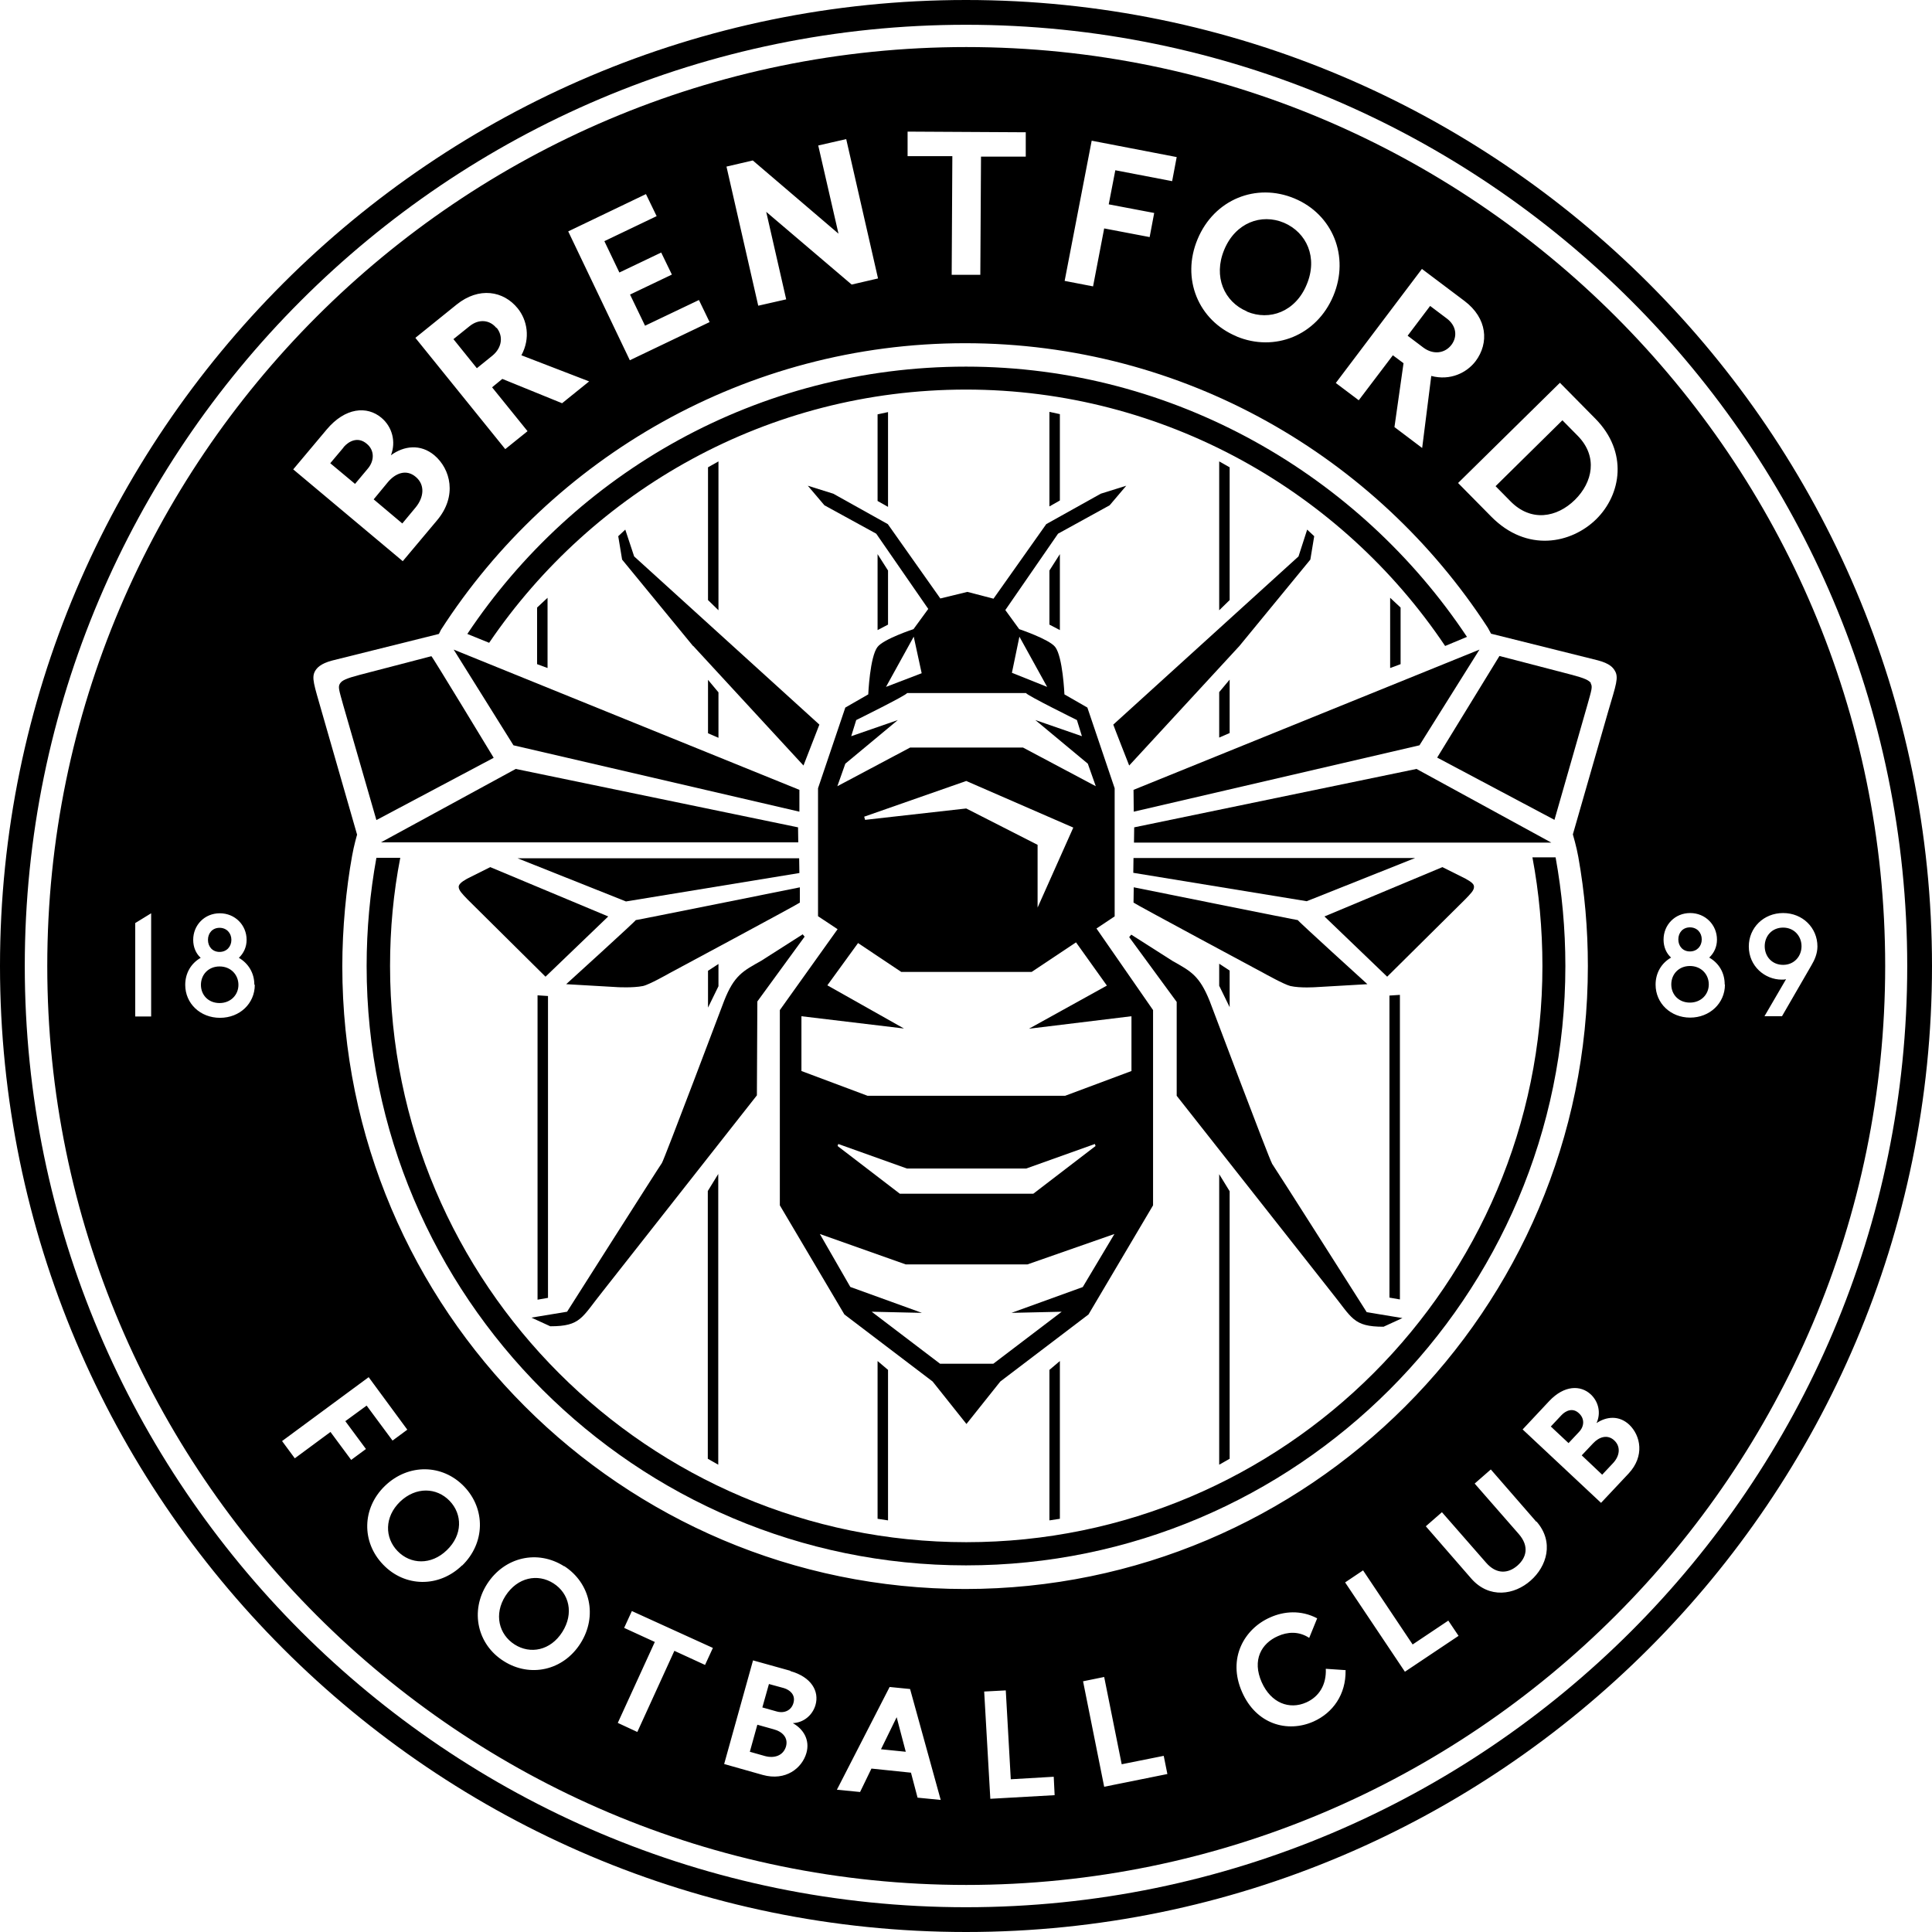
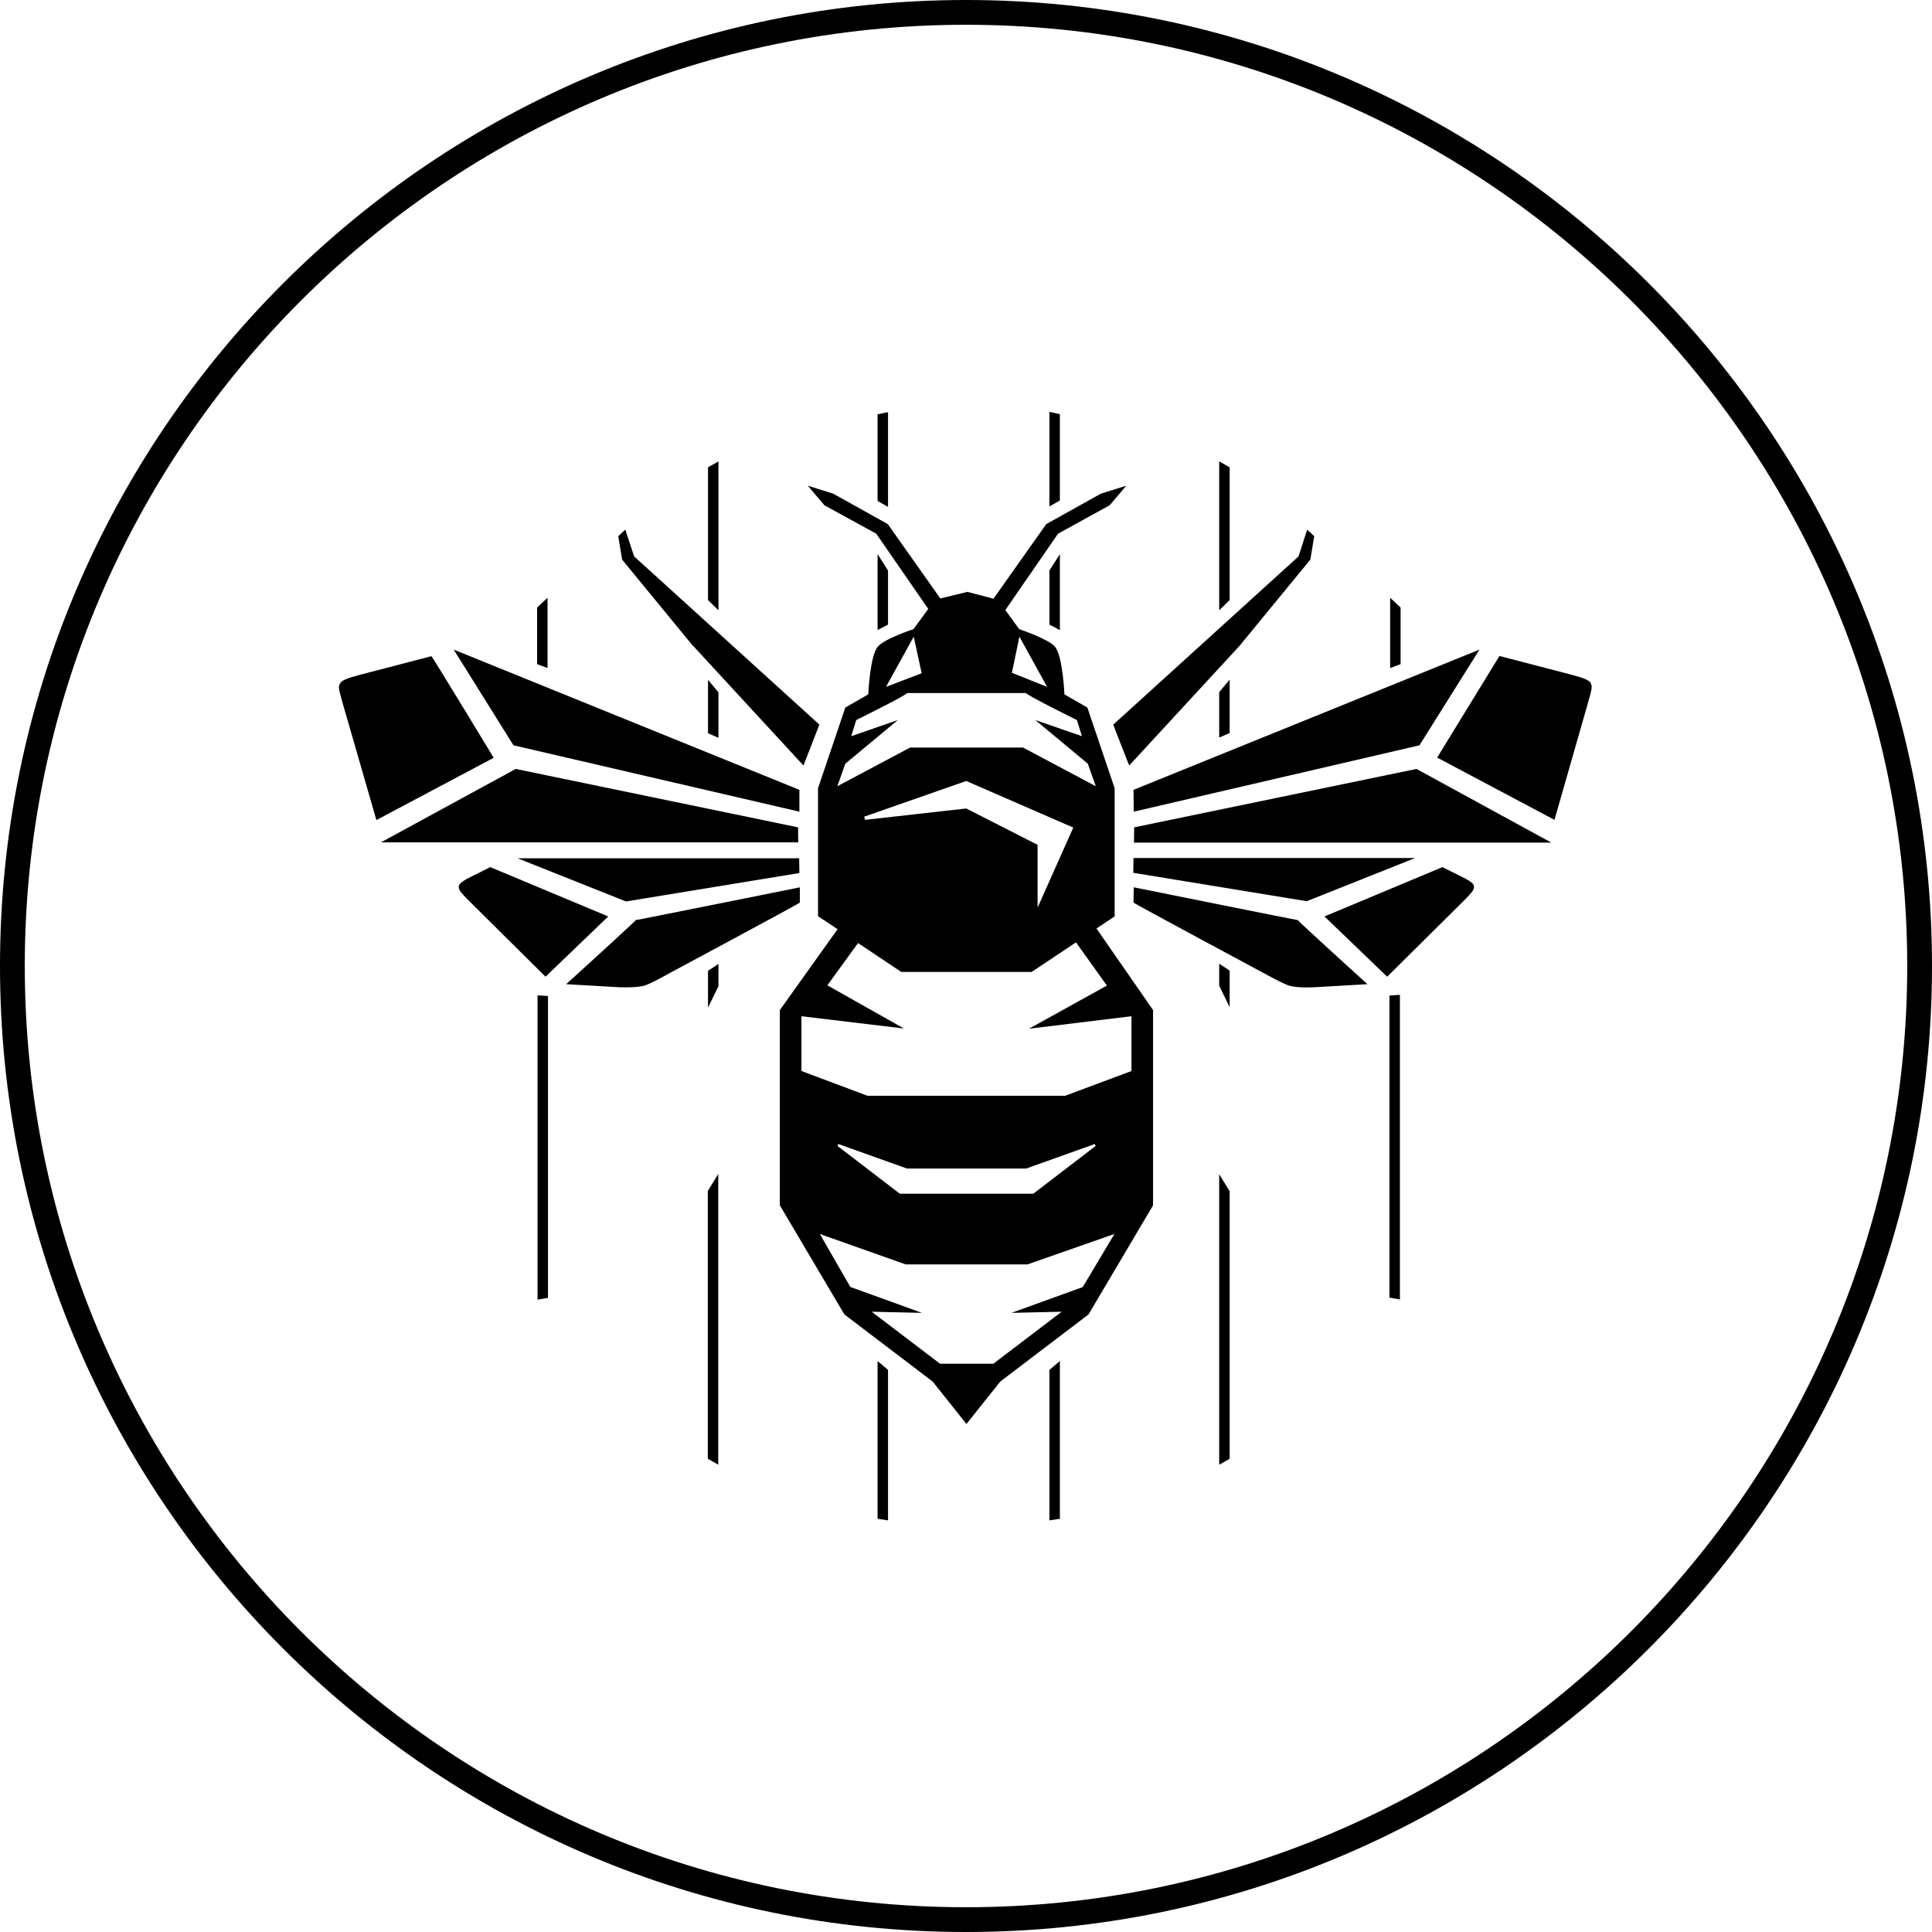
<svg xmlns="http://www.w3.org/2000/svg" width="73" height="73" viewBox="0 0 73 73" fill="none">
  <g clip-path="url(#clip0_2066_3184)">
    <path d="M36.5 73C16.378 73 0 56.631 0 36.5C0 16.369 16.378 0 36.5 0C56.622 0 73 16.378 73 36.5C73 56.622 56.622 73 36.5 73ZM36.5 0.936C16.893 0.936 0.936 16.893 0.936 36.5C0.936 56.107 16.893 72.064 36.5 72.064C56.107 72.064 72.064 56.107 72.064 36.5C72.064 16.893 56.115 0.936 36.5 0.936Z" fill="black" />
-     <path d="M60.195 54.535L59.765 54.99L60.538 55.721L60.95 55.282C61.2 55.016 61.251 54.664 60.993 54.424C60.744 54.192 60.427 54.286 60.195 54.535ZM15.115 56.742C14.523 57.318 14.531 58.099 15.021 58.606C15.51 59.113 16.292 59.147 16.884 58.572C17.485 57.996 17.477 57.215 16.987 56.708C16.498 56.202 15.716 56.167 15.115 56.742ZM59.662 53.402C59.43 53.178 59.164 53.299 59.001 53.47L58.597 53.9L59.267 54.527L59.662 54.106C59.868 53.891 59.877 53.599 59.662 53.402ZM68.439 36.483C68.568 36.268 68.671 36.028 68.671 35.761C68.671 35.057 68.113 34.499 67.374 34.499C66.636 34.499 66.078 35.057 66.078 35.761C66.078 36.509 66.687 37.015 67.323 37.015C67.374 37.015 67.435 37.015 67.486 36.998L66.67 38.398H67.332L68.439 36.483ZM65.167 37.196C65.167 36.749 64.944 36.388 64.583 36.182C64.764 36.011 64.875 35.779 64.875 35.504C64.875 34.946 64.437 34.499 63.862 34.499C63.286 34.499 62.857 34.946 62.857 35.504C62.857 35.779 62.96 36.019 63.141 36.182C62.78 36.388 62.556 36.758 62.556 37.204C62.556 37.908 63.123 38.45 63.862 38.45C64.6 38.45 65.176 37.908 65.176 37.204M61.56 53.831C61.182 53.479 60.71 53.513 60.324 53.771C60.495 53.402 60.409 52.972 60.109 52.689C59.722 52.328 59.104 52.337 58.537 52.938L57.532 54.011L60.495 56.785L61.535 55.678C62.153 55.016 61.99 54.243 61.56 53.831ZM58.048 57.498L56.33 55.523L55.72 56.056L57.386 57.962C57.79 58.426 57.678 58.855 57.335 59.156C56.991 59.456 56.545 59.499 56.15 59.044L54.483 57.138L53.874 57.67L55.591 59.645C56.27 60.418 57.223 60.264 57.833 59.723C58.443 59.19 58.735 58.263 58.056 57.49M55.111 61.81L54.724 61.234L53.376 62.136L51.503 59.336L50.825 59.791L53.084 63.166L55.111 61.81ZM50.851 63.106L50.095 63.055C50.121 63.665 49.837 64.111 49.356 64.326C48.721 64.609 48.025 64.352 47.673 63.562C47.304 62.728 47.656 62.093 48.291 61.818C48.635 61.664 49.064 61.621 49.468 61.887L49.769 61.148C49.15 60.822 48.506 60.882 47.991 61.114C47.029 61.535 46.359 62.651 46.934 63.94C47.467 65.15 48.644 65.485 49.631 65.047C50.361 64.721 50.859 64.025 50.842 63.115M44.109 67.031L43.971 66.344L42.383 66.662L41.721 63.364L40.923 63.527L41.721 67.512L44.109 67.031ZM39.849 67.83L39.815 67.134L38.192 67.229L38.003 63.871L37.187 63.914L37.419 67.967L39.849 67.83ZM59.997 36.5C59.997 35.092 59.877 33.726 59.636 32.378C59.568 31.991 59.43 31.527 59.43 31.527L60.77 26.864C61.062 25.868 61.174 25.593 61.011 25.335C60.95 25.232 60.83 25.069 60.367 24.949L56.339 23.944L56.218 23.721C52.019 17.254 44.736 12.968 36.465 12.968C28.195 12.968 20.852 17.288 16.661 23.798L16.584 23.953L12.556 24.957C12.092 25.078 11.972 25.25 11.912 25.344C11.757 25.602 11.869 25.876 12.152 26.873L13.492 31.536C13.492 31.536 13.372 31.948 13.303 32.343C13.08 33.572 12.934 35.083 12.934 36.509C12.934 49.486 23.489 60.04 36.465 60.04C49.442 60.04 59.997 49.486 59.997 36.509M35.547 68.019L34.387 63.819L33.614 63.742L31.622 67.624L32.498 67.71L32.927 66.825L34.421 66.98L34.67 67.924L35.547 68.01V68.019ZM29.87 63.132L28.453 62.737L27.362 66.653L28.822 67.066C29.689 67.306 30.308 66.808 30.471 66.233C30.608 65.743 30.359 65.331 29.956 65.108C30.368 65.09 30.703 64.807 30.814 64.42C30.96 63.905 30.66 63.364 29.861 63.141M26.933 62.265L23.875 60.873L23.583 61.509L24.742 62.041L23.343 65.099L24.081 65.442L25.481 62.376L26.64 62.909L26.933 62.273V62.265ZM21.316 59.182C20.32 58.546 19.066 58.821 18.404 59.852C17.752 60.873 18.035 62.136 19.031 62.763C20.027 63.398 21.281 63.124 21.934 62.093C22.587 61.062 22.303 59.809 21.316 59.173M17.46 59.156C18.336 58.306 18.353 57.017 17.537 56.167C16.721 55.317 15.433 55.291 14.548 56.141C13.672 56.983 13.655 58.271 14.479 59.121C15.295 59.972 16.584 59.998 17.46 59.147M13.054 53.694L13.853 53.11L14.832 54.432L15.39 54.02L13.93 52.036L10.658 54.45L11.139 55.102L12.487 54.106L13.269 55.162L13.827 54.75L13.045 53.694H13.054ZM9.61 37.204C9.61 36.758 9.378 36.397 9.026 36.191C9.206 36.019 9.318 35.787 9.318 35.512C9.318 34.954 8.88 34.508 8.305 34.508C7.729 34.508 7.3 34.954 7.3 35.512C7.3 35.787 7.403 36.028 7.583 36.191C7.222 36.397 6.999 36.766 6.999 37.213C6.999 37.917 7.566 38.458 8.313 38.458C9.06 38.458 9.627 37.917 9.627 37.213M5.711 34.508L5.11 34.877V38.407H5.711V34.508ZM11.079 17.735L15.218 21.204L16.515 19.659C17.288 18.74 17.022 17.718 16.412 17.202C15.888 16.764 15.261 16.842 14.771 17.202C14.969 16.696 14.823 16.129 14.411 15.785C13.87 15.33 13.045 15.39 12.341 16.232L11.087 17.726L11.079 17.735ZM15.699 12.771L19.091 16.97L19.933 16.292L18.593 14.634L18.98 14.317L21.238 15.236L22.261 14.411L19.701 13.424C20.053 12.771 19.916 12.092 19.564 11.654C19.023 10.984 18.095 10.83 17.253 11.508L15.699 12.762V12.771ZM21.47 8.743L23.798 13.612L26.812 12.17L26.409 11.336L24.373 12.307L23.806 11.13L25.387 10.375L24.983 9.542L23.403 10.297L22.836 9.112L24.811 8.167L24.407 7.334L21.453 8.751L21.47 8.743ZM27.448 6.287L28.65 11.551L29.706 11.311L28.951 8.004L32.18 10.752L33.176 10.521L31.974 5.256L30.917 5.497L31.682 8.829L28.444 6.063L27.448 6.295V6.287ZM34.293 5.9H35.984L35.959 10.383H37.041L37.067 5.917H38.758V4.998L34.293 4.973V5.9ZM40.236 10.615L41.301 10.821L41.721 8.631L43.439 8.958L43.611 8.047L41.893 7.721L42.142 6.433L44.289 6.845L44.461 5.935L41.249 5.316L40.227 10.615H40.236ZM46.72 12.711C48.163 13.312 49.751 12.676 50.378 11.182C51.005 9.688 50.353 8.099 48.91 7.498C47.467 6.896 45.878 7.532 45.251 9.035C44.624 10.529 45.277 12.11 46.728 12.711M53.728 10.16L50.473 14.471L51.34 15.124L52.629 13.424L53.032 13.724L52.689 16.137L53.736 16.927L54.08 14.205C54.801 14.394 55.42 14.085 55.755 13.647C56.27 12.96 56.201 12.024 55.334 11.371L53.736 10.168L53.728 10.16ZM58.941 14.463L55.093 18.25L56.347 19.521C57.696 20.887 59.37 20.543 60.315 19.616C61.26 18.68 61.526 17.082 60.281 15.82L58.941 14.463ZM71.231 36.5C71.231 55.643 55.651 71.222 36.508 71.222C17.365 71.222 1.786 55.643 1.786 36.5C1.786 17.357 17.365 1.778 36.508 1.778C55.651 1.778 71.231 17.357 71.231 36.5ZM47.115 11.774C47.974 12.135 48.953 11.774 49.373 10.752C49.803 9.731 49.373 8.786 48.515 8.417C47.656 8.056 46.677 8.417 46.256 9.439C45.835 10.452 46.256 11.405 47.115 11.766M54.844 13.028C55.076 12.719 55.033 12.307 54.664 12.032L54.037 11.56L53.187 12.685L53.779 13.132C54.157 13.415 54.595 13.355 54.844 13.028ZM67.374 35.049C66.954 35.049 66.679 35.366 66.679 35.753C66.679 36.139 66.954 36.457 67.374 36.457C67.795 36.457 68.07 36.131 68.07 35.753C68.07 35.375 67.795 35.049 67.374 35.049ZM63.853 36.5C63.432 36.5 63.149 36.809 63.149 37.196C63.149 37.582 63.432 37.883 63.853 37.883C64.274 37.883 64.566 37.574 64.566 37.196C64.566 36.818 64.283 36.5 63.853 36.5ZM63.853 35.95C64.12 35.95 64.3 35.753 64.3 35.495C64.3 35.238 64.12 35.04 63.853 35.04C63.587 35.04 63.415 35.238 63.415 35.495C63.415 35.753 63.587 35.95 63.853 35.95ZM59.508 18.886C60.178 18.224 60.384 17.254 59.619 16.472L59.035 15.88L56.51 18.37L57.069 18.937C57.85 19.736 58.829 19.555 59.508 18.886ZM18.756 12.393C18.516 12.092 18.104 12.032 17.743 12.324L17.133 12.814L18.018 13.913L18.602 13.441C18.971 13.14 19.023 12.702 18.765 12.384M8.296 36.517C7.875 36.517 7.592 36.826 7.592 37.213C7.592 37.599 7.875 37.9 8.296 37.9C8.717 37.9 9.009 37.591 9.009 37.213C9.009 36.835 8.725 36.517 8.296 36.517ZM29.226 65.339L28.616 65.168L28.332 66.19L28.908 66.353C29.26 66.447 29.595 66.336 29.698 65.992C29.792 65.657 29.561 65.425 29.226 65.339ZM20.912 59.826C20.32 59.448 19.555 59.594 19.1 60.298C18.653 60.994 18.851 61.758 19.444 62.136C20.036 62.514 20.8 62.368 21.247 61.664C21.694 60.959 21.505 60.204 20.912 59.826ZM8.296 35.968C8.562 35.968 8.743 35.77 8.743 35.512C8.743 35.255 8.562 35.057 8.296 35.057C8.03 35.057 7.858 35.255 7.858 35.512C7.858 35.77 8.03 35.968 8.296 35.968ZM12.985 16.902L12.479 17.503L13.415 18.284L13.904 17.7C14.153 17.4 14.153 17.005 13.853 16.764C13.526 16.489 13.183 16.661 12.977 16.902M29.621 63.785L29.054 63.63L28.805 64.515L29.354 64.669C29.638 64.747 29.904 64.626 29.981 64.343C30.067 64.034 29.844 63.854 29.621 63.785ZM33.288 66.095L34.224 66.19L33.88 64.884L33.288 66.095ZM15.708 19.169L15.201 19.779L14.119 18.868L14.651 18.224C14.943 17.872 15.355 17.718 15.708 18.018C16.068 18.319 16.017 18.791 15.708 19.169Z" fill="black" />
-     <path d="M18.482 24.288C22.407 18.516 29.02 14.72 36.5 14.72C43.981 14.72 50.688 18.568 54.604 24.408L55.429 24.064C51.366 17.958 44.367 13.853 36.5 13.853C28.633 13.853 21.72 17.864 17.658 23.953L18.482 24.288ZM14.222 32.412C13.982 33.735 13.853 35.109 13.853 36.5C13.853 48.987 24.013 59.147 36.5 59.147C48.987 59.147 59.147 48.987 59.147 36.5C59.147 35.1 59.019 33.726 58.778 32.395H57.902C58.151 33.709 58.28 35.109 58.28 36.5C58.28 48.507 48.515 58.271 36.509 58.271C24.502 58.271 14.738 48.498 14.738 36.5C14.738 35.1 14.866 33.735 15.124 32.412H14.239H14.222Z" fill="black" />
    <path d="M20.311 37.599V49.108L20.706 49.039V37.634L20.311 37.608V37.599ZM20.689 25.241V22.587L20.294 22.956V25.095L20.689 25.241ZM33.159 20.938V23.807L33.554 23.601V21.557L33.159 20.938ZM33.159 51.426V57.387L33.554 57.447V51.761L33.159 51.426ZM33.554 19.143V15.571L33.159 15.656V18.929L33.554 19.152V19.143ZM27.147 37.256V36.423L26.752 36.681V38.072L27.147 37.264V37.256ZM27.147 27.878V26.16L26.752 25.688V27.706L27.147 27.878ZM26.744 45.011V55.119L27.139 55.343V44.358L26.744 45.002V45.011ZM27.147 23.059V17.434L26.752 17.657V22.673L27.147 23.059ZM52.5 37.625V49.03L52.895 49.099V37.591L52.5 37.617V37.625ZM52.921 25.095V22.956L52.526 22.587V25.241L52.921 25.095ZM39.652 21.557V23.601L40.047 23.807V20.938L39.652 21.557ZM39.652 51.761V57.447L40.047 57.387V51.426L39.652 51.761ZM40.047 18.92V15.648L39.652 15.562V19.135L40.047 18.911V18.92ZM46.462 38.063V36.672L46.067 36.414V37.247L46.462 38.055V38.063ZM46.462 27.697V25.679L46.067 26.151V27.869L46.462 27.697ZM46.067 44.358V55.343L46.462 55.119V45.011L46.067 44.367V44.358ZM46.067 23.059V17.434L46.462 17.657V22.673L46.067 23.059Z" fill="black" />
    <path d="M30.205 30.669V29.844L17.142 24.545L19.401 28.161L30.205 30.669Z" fill="black" />
    <path d="M16.3 24.794L13.595 25.498C13.071 25.636 12.917 25.713 12.848 25.825C12.762 25.954 12.814 26.082 12.968 26.641L14.222 30.986L18.654 28.633C18.654 28.633 16.309 24.76 16.3 24.794Z" fill="black" />
    <path d="M22.982 34.628L18.525 32.764L17.649 33.202C17.417 33.331 17.34 33.417 17.331 33.503C17.331 33.64 17.46 33.769 17.666 33.984L20.612 36.904L22.982 34.628Z" fill="black" />
    <path d="M30.154 31.261L19.487 29.054L14.394 31.828H30.162L30.154 31.261Z" fill="black" />
    <path d="M55.901 24.545L42.83 29.844L42.838 30.669L53.634 28.161L55.901 24.545Z" fill="black" />
    <path d="M42.666 28.925L46.831 24.408L49.511 21.144L49.657 20.26L49.391 20.011L49.064 21.024L42.065 27.379C42.082 27.44 42.666 28.925 42.666 28.925Z" fill="black" />
    <path d="M42.829 32.42L42.821 32.979L49.374 34.052L53.47 32.42H42.829Z" fill="black" />
    <path d="M26.194 24.408L30.359 28.925C30.359 28.925 30.935 27.44 30.96 27.379L23.961 21.024L23.626 20.011L23.36 20.26L23.506 21.144L26.185 24.408H26.194Z" fill="black" />
    <path d="M23.325 37.299C23.325 37.299 23.918 37.333 24.296 37.256C24.536 37.204 25.275 36.783 25.275 36.783C25.275 36.783 30.222 34.13 30.222 34.104V33.528C30.222 33.528 23.952 34.791 24.021 34.765C24.09 34.739 21.393 37.187 21.393 37.187L23.334 37.299H23.325Z" fill="black" />
    <path d="M30.196 32.429H19.555L23.652 34.061L30.205 32.987L30.196 32.429Z" fill="black" />
    <path d="M42.838 33.528L42.83 34.104C42.83 34.13 47.776 36.783 47.776 36.783C47.776 36.783 48.515 37.196 48.755 37.256C49.133 37.342 49.726 37.299 49.726 37.299L51.667 37.187C51.667 37.187 48.97 34.739 49.039 34.765C49.108 34.791 42.847 33.528 42.847 33.528H42.838Z" fill="black" />
    <path d="M42.117 34.619V29.784L41.086 26.735L40.219 26.237C40.219 26.237 40.159 24.811 39.867 24.442C39.635 24.15 38.51 23.772 38.51 23.772L37.986 23.051L39.978 20.165L41.928 19.092L42.555 18.353L41.593 18.654L39.532 19.804L37.539 22.621L36.552 22.364L35.53 22.613L33.546 19.804L31.485 18.654L30.523 18.353L31.15 19.092L33.108 20.165L35.074 23.008L34.516 23.772C34.516 23.772 33.391 24.142 33.159 24.442C32.867 24.811 32.807 26.237 32.807 26.237L31.94 26.735L30.909 29.784V34.619L31.648 35.109L29.466 38.166V45.543L31.905 49.666L35.238 52.199L36.517 53.805L37.797 52.199L41.129 49.666L43.568 45.543V38.166L41.43 35.083L42.125 34.619H42.117ZM38.518 24.056L39.566 25.954L38.235 25.421L38.518 24.056ZM34.525 24.056L34.825 25.438L33.477 25.954L34.525 24.056ZM31.639 29.707L31.94 28.856L33.924 27.207L32.163 27.817L32.352 27.207C32.352 27.207 34.25 26.271 34.276 26.186H38.767C38.793 26.271 40.691 27.207 40.691 27.207L40.88 27.817L39.12 27.207L41.103 28.856L41.404 29.707L38.656 28.247H34.387L31.639 29.707ZM36.509 30.548L32.687 30.978L32.653 30.858L36.509 29.509L40.554 31.27L39.205 34.293V31.922L36.509 30.548ZM40.923 48.627L38.218 49.606L40.116 49.563L37.531 51.529H35.521L32.936 49.563L34.834 49.606L32.129 48.627L30.978 46.626L34.224 47.776H38.819L42.108 46.626L40.914 48.627H40.923ZM31.674 43.225L34.267 44.152H38.776L41.37 43.225L41.395 43.302L39.042 45.105H34.001L31.648 43.302L31.674 43.225ZM41.825 37.239L38.879 38.87L42.752 38.398V40.468L40.245 41.404H32.781L30.282 40.468V38.398L34.156 38.862L31.261 37.23L32.421 35.633L34.052 36.723H38.982L40.657 35.607L41.816 37.23L41.825 37.239Z" fill="black" />
-     <path d="M30.325 35.306L28.762 36.303C28.075 36.689 27.74 36.852 27.362 37.814C27.362 37.814 25.086 43.843 25.009 43.946C24.923 44.058 21.427 49.563 21.427 49.563L20.079 49.786L20.792 50.113C21.951 50.113 21.977 49.786 22.776 48.79L28.599 41.387L28.616 37.84L30.402 35.392L30.325 35.298V35.306Z" fill="black" />
    <path d="M55.377 33.202L54.501 32.764L50.044 34.628L52.414 36.904L55.36 33.984C55.566 33.769 55.703 33.64 55.694 33.503C55.694 33.408 55.609 33.331 55.377 33.202Z" fill="black" />
    <path d="M60.117 25.816C60.04 25.705 59.886 25.627 59.362 25.49L56.656 24.786L54.303 28.625L58.735 30.978L59.98 26.632C60.135 26.074 60.186 25.945 60.1 25.816H60.117Z" fill="black" />
    <path d="M42.855 31.261L42.847 31.837H58.615L53.522 29.054L42.855 31.261Z" fill="black" />
-     <path d="M48.06 43.955C47.974 43.843 45.707 37.823 45.707 37.823C45.32 36.861 44.994 36.698 44.307 36.311L42.744 35.315L42.666 35.409L44.461 37.857V41.404L50.293 48.807C51.092 49.795 51.117 50.13 52.277 50.13L52.99 49.803L51.641 49.58C51.641 49.58 48.146 44.075 48.06 43.963V43.955Z" fill="black" />
  </g>
  <defs>
    <clipPath id="clip0_2066_3184">
      <rect width="73" height="73" fill="white" />
    </clipPath>
  </defs>
</svg>